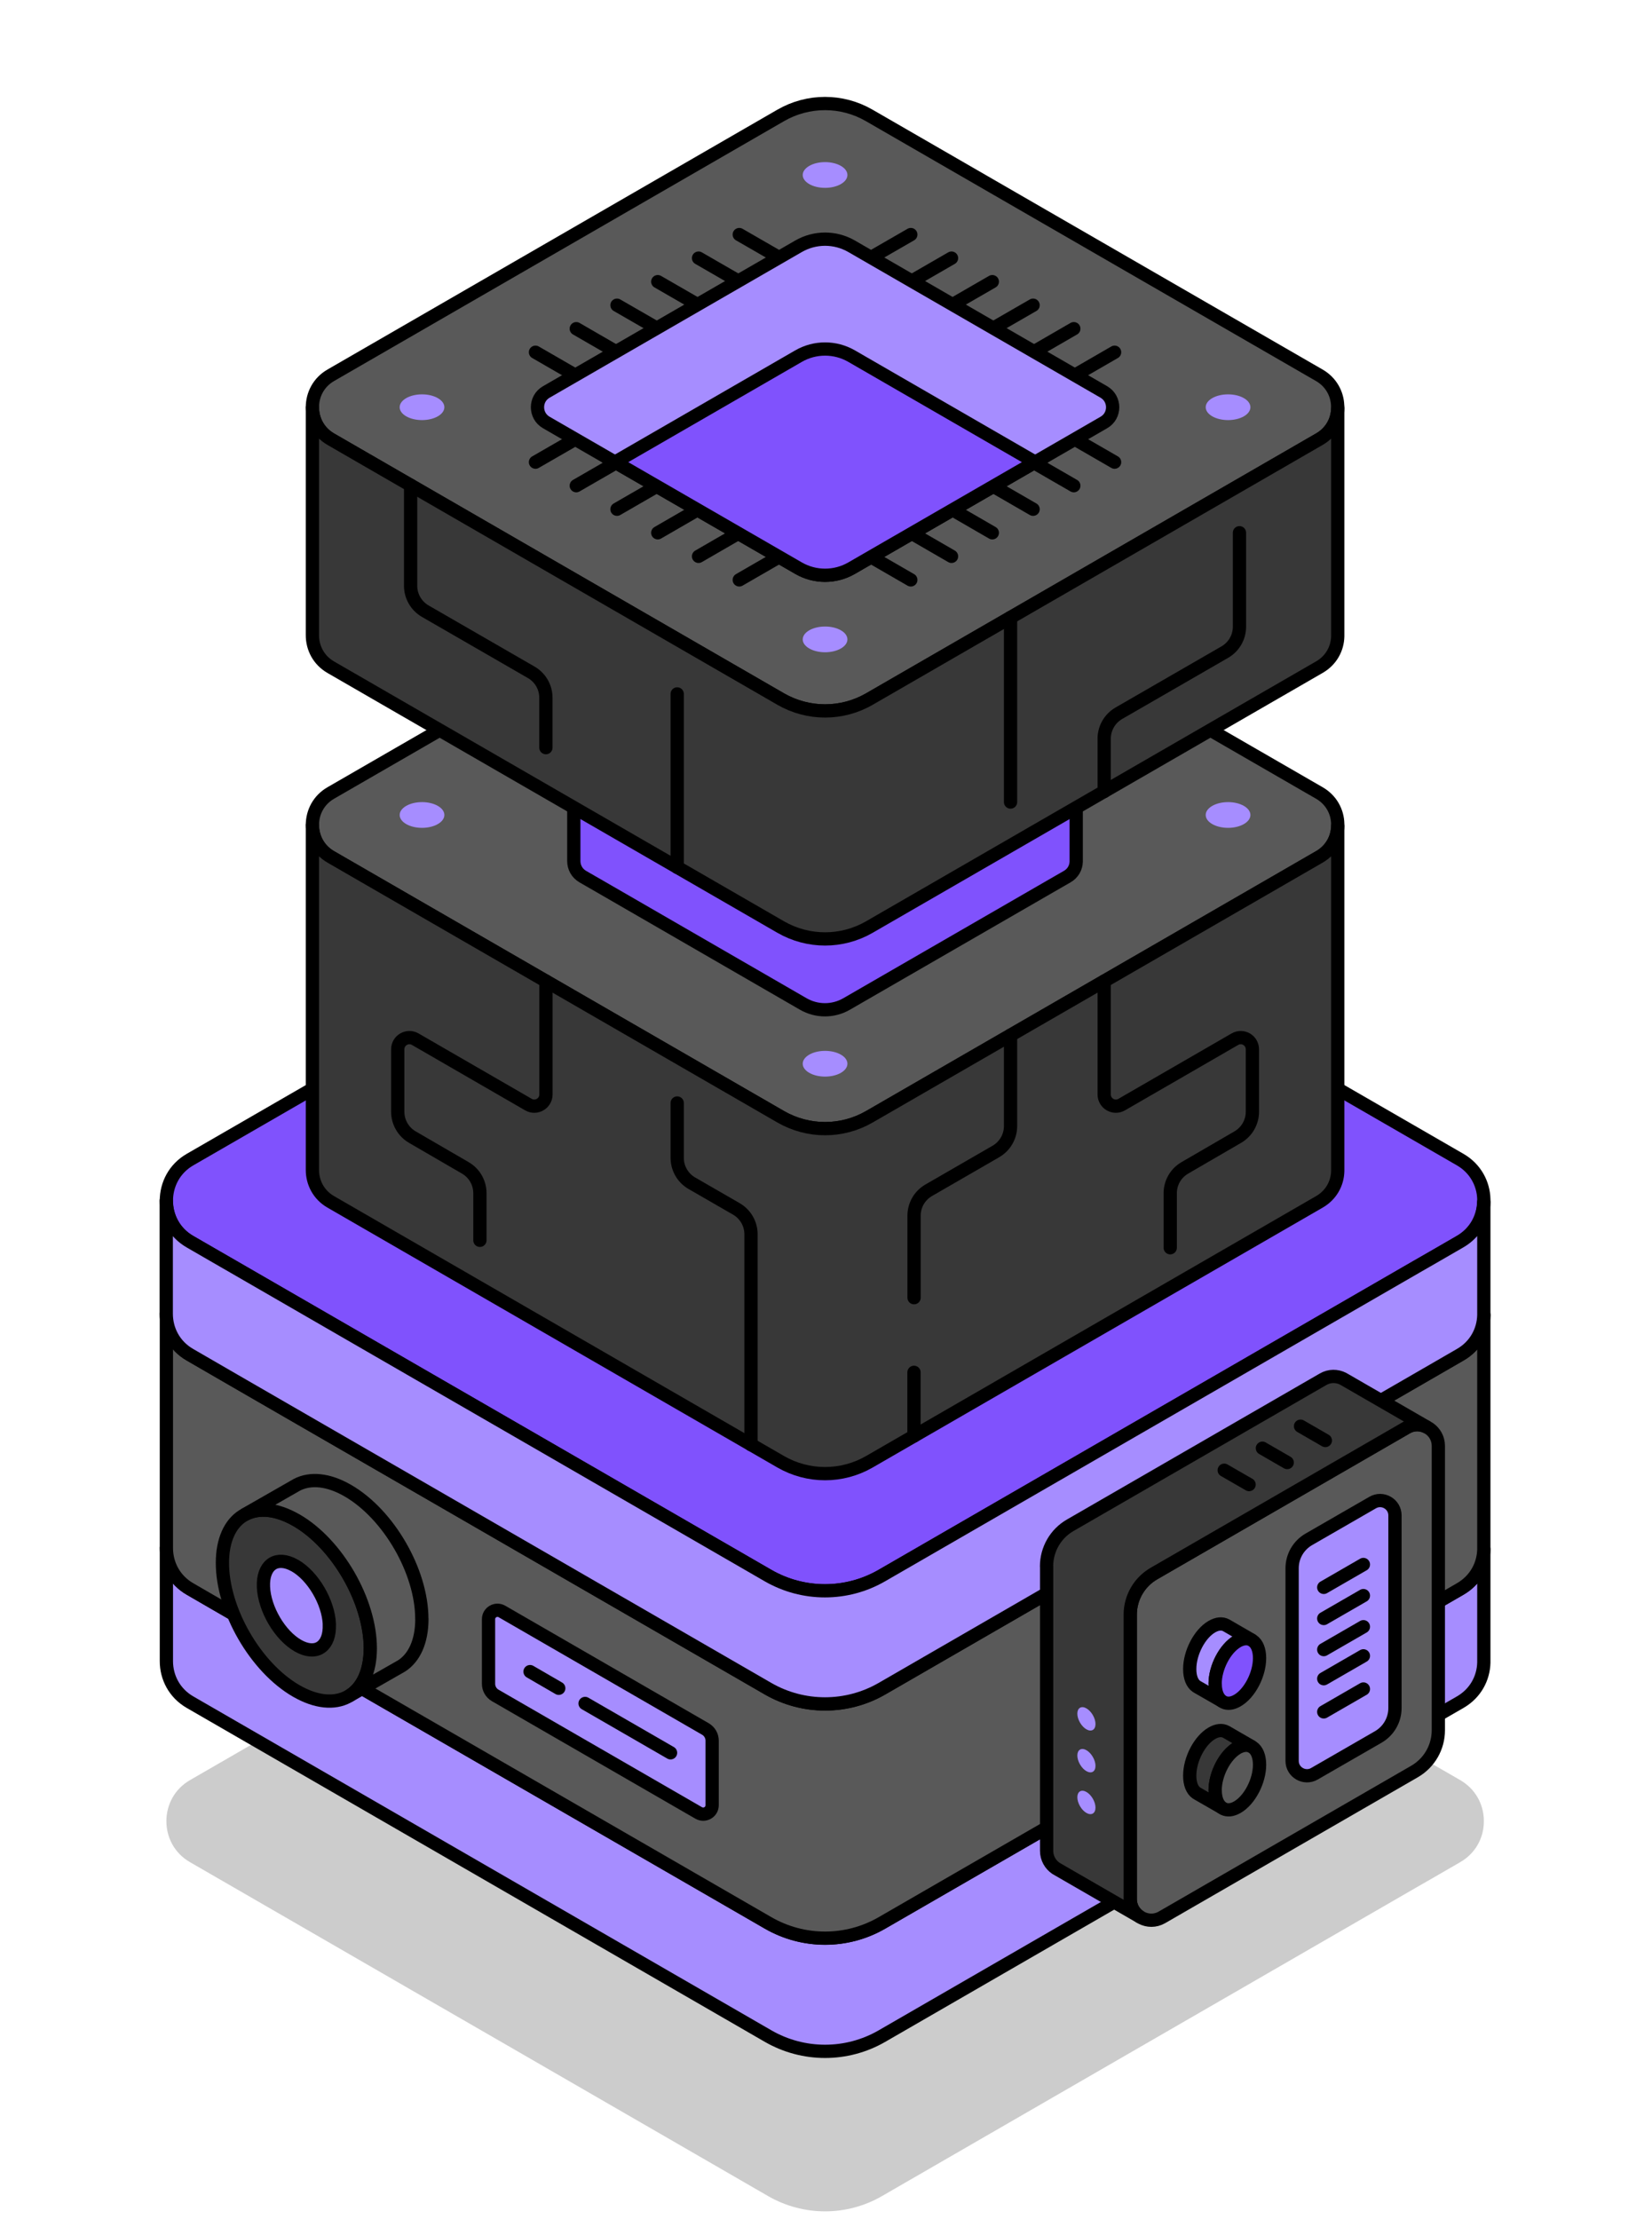
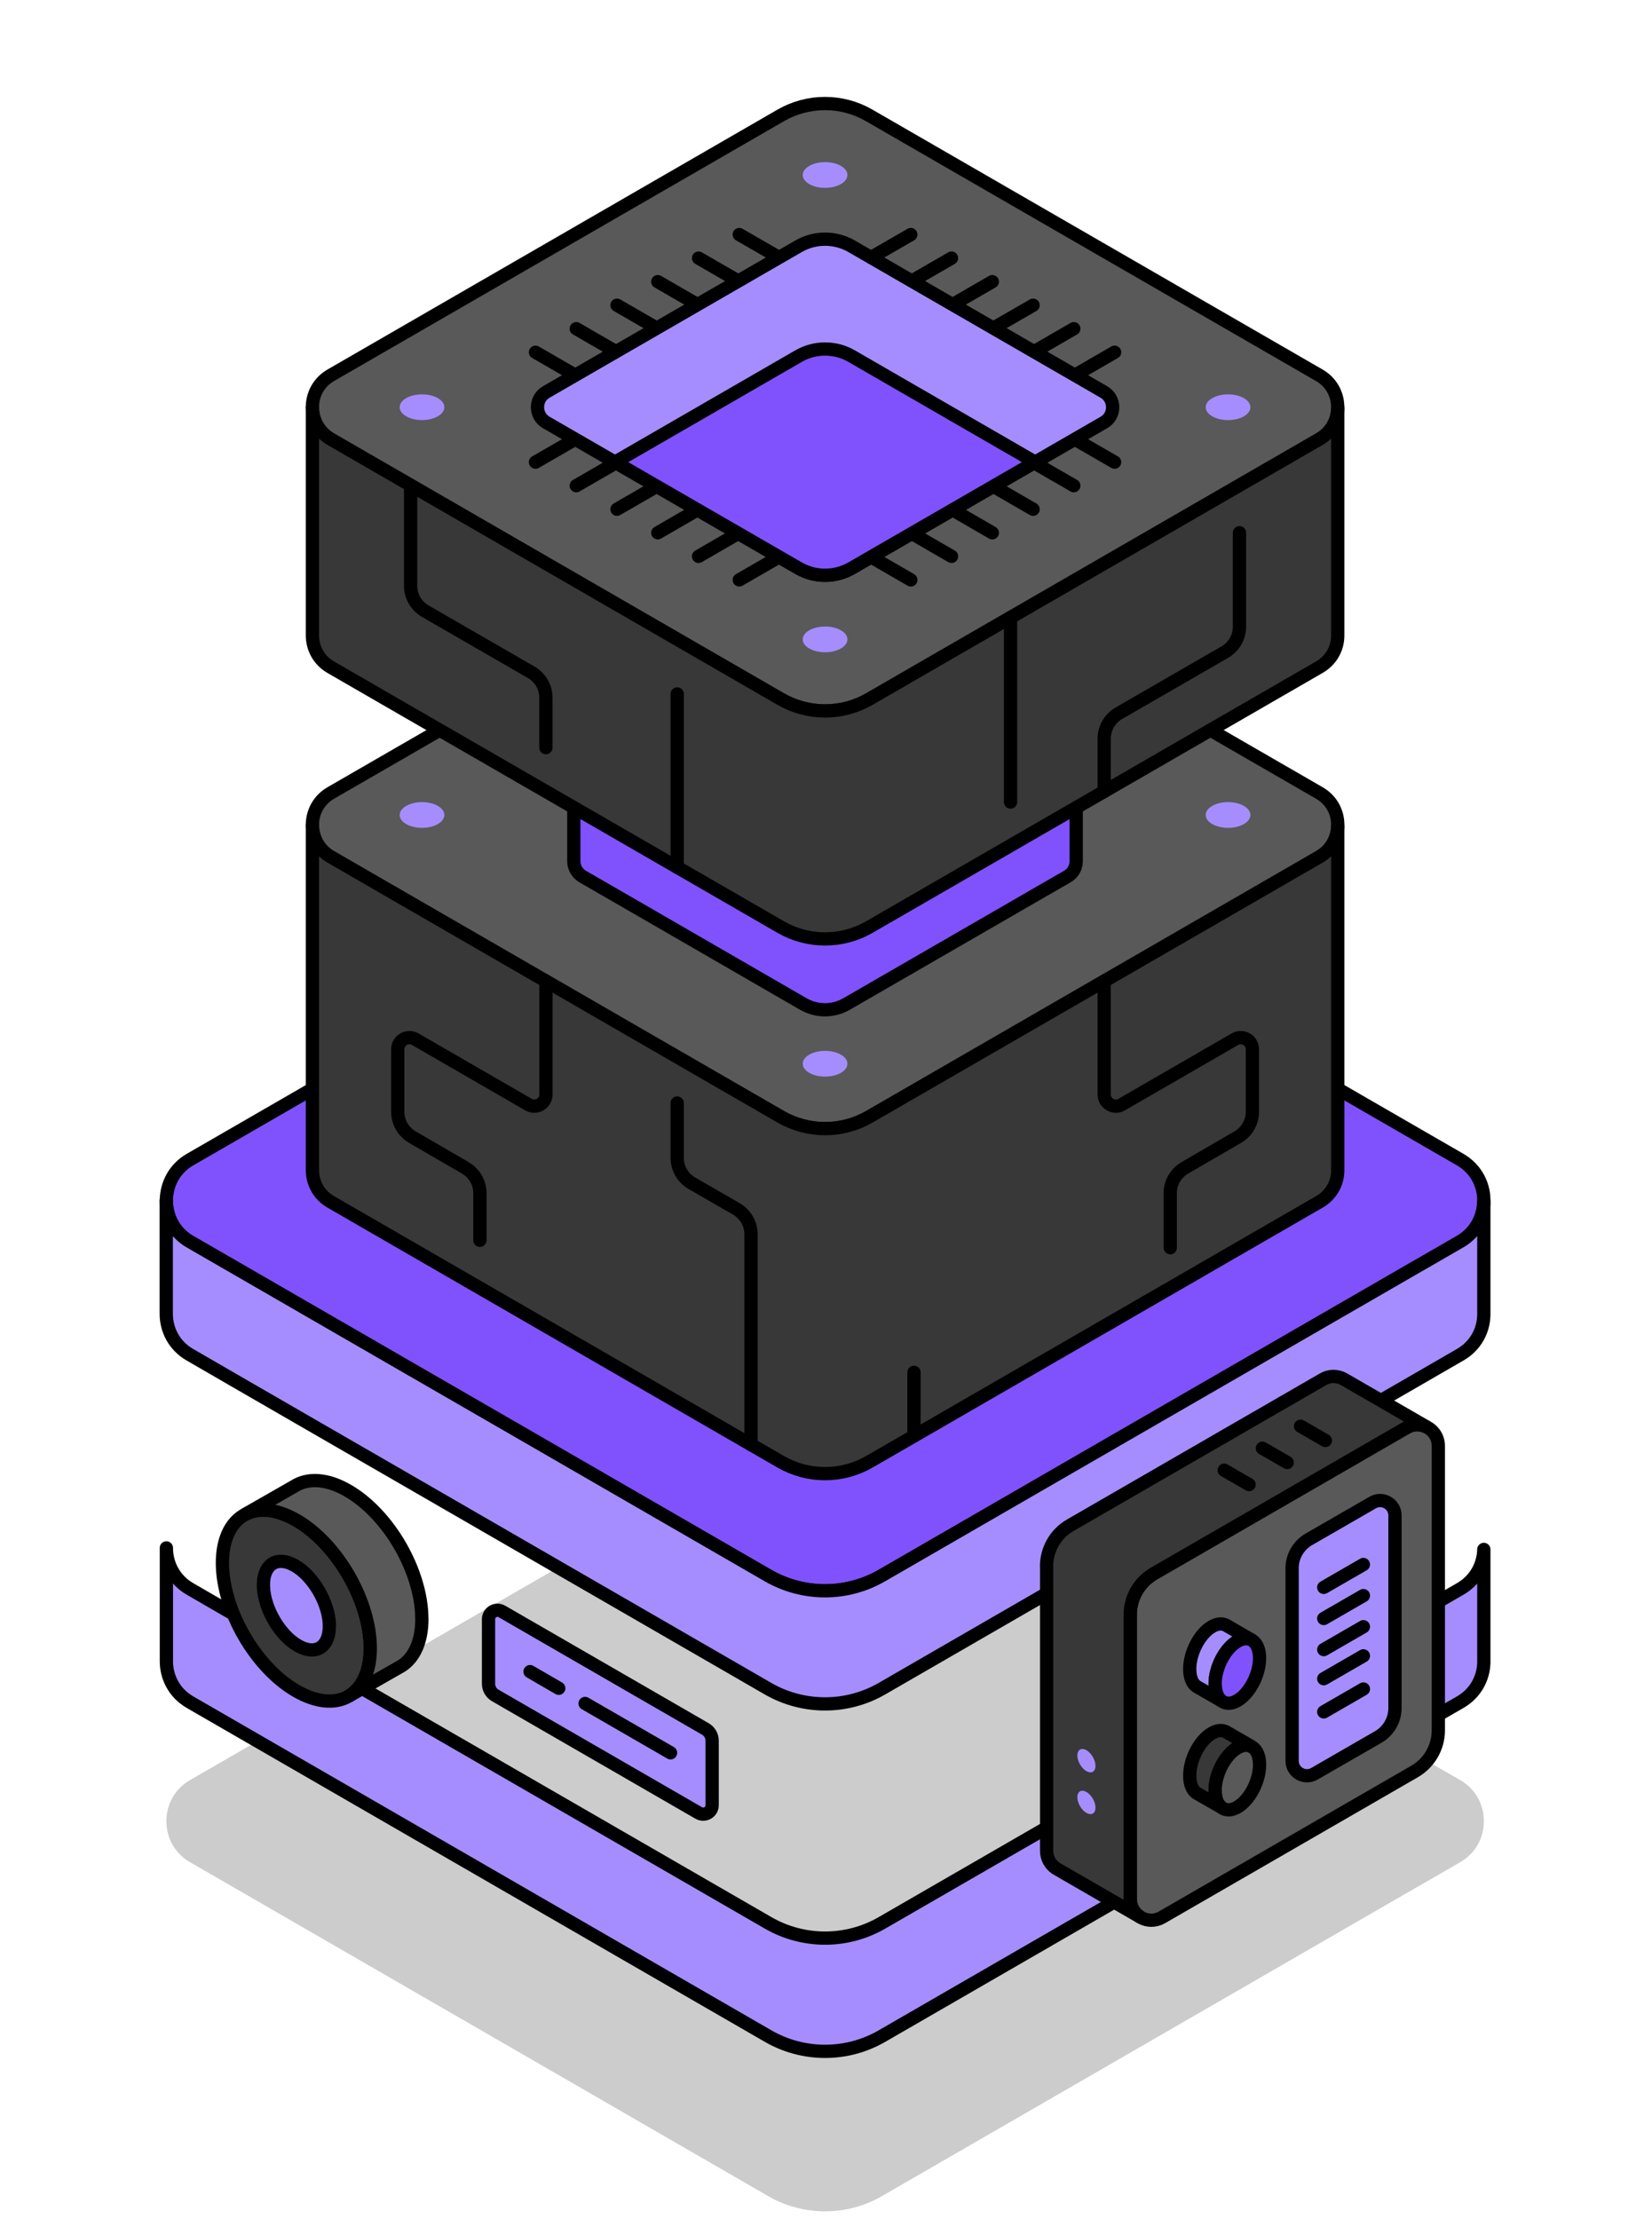
<svg xmlns="http://www.w3.org/2000/svg" id="Layer_1" viewBox="0 0 249.12 334.56">
  <defs>
    <style>.cls-1{filter:url(#outer-glow-12);}.cls-1,.cls-2,.cls-3,.cls-4,.cls-5,.cls-6,.cls-7,.cls-8,.cls-9,.cls-10,.cls-11,.cls-12,.cls-13,.cls-14,.cls-15,.cls-16,.cls-17{fill:#a68dff;}.cls-2{filter:url(#outer-glow-13);}.cls-3{filter:url(#outer-glow-11);}.cls-4{filter:url(#outer-glow-16);}.cls-5{filter:url(#outer-glow-10);}.cls-6{filter:url(#outer-glow-14);}.cls-7{filter:url(#outer-glow-15);}.cls-8{filter:url(#outer-glow-7);}.cls-9{filter:url(#outer-glow-8);}.cls-10{filter:url(#outer-glow-6);}.cls-18{fill:#595959;}.cls-18,.cls-11,.cls-12,.cls-13,.cls-14,.cls-15,.cls-16,.cls-17,.cls-19,.cls-20,.cls-21,.cls-22{stroke:#000;stroke-width:2px;}.cls-18,.cls-11,.cls-12,.cls-13,.cls-14,.cls-15,.cls-16,.cls-17,.cls-20,.cls-21,.cls-22{stroke-linecap:round;stroke-linejoin:round;}.cls-11{filter:url(#outer-glow-3);}.cls-12{filter:url(#outer-glow-4);}.cls-13{filter:url(#outer-glow-1);}.cls-14{filter:url(#outer-glow-2);}.cls-15{filter:url(#outer-glow-9);}.cls-16{filter:url(#outer-glow-5);}.cls-17{filter:url(#outer-glow-17);}.cls-19{stroke-miterlimit:10;}.cls-19,.cls-21{fill:#8052fd;}.cls-20{fill:#383838;}.cls-22{fill:none;}.cls-23{opacity:.2;}</style>
    <filter id="outer-glow-1" filterUnits="userSpaceOnUse">
      <feOffset dx="0" dy="0" />
      <feGaussianBlur result="blur" stdDeviation="8" />
      <feFlood flood-color="#a68dff" flood-opacity="1" />
      <feComposite in2="blur" operator="in" />
      <feComposite in="SourceGraphic" />
    </filter>
    <filter id="outer-glow-2" filterUnits="userSpaceOnUse">
      <feOffset dx="0" dy="0" />
      <feGaussianBlur result="blur-2" stdDeviation="8" />
      <feFlood flood-color="#a68dff" flood-opacity="1" />
      <feComposite in2="blur-2" operator="in" />
      <feComposite in="SourceGraphic" />
    </filter>
    <filter id="outer-glow-3" filterUnits="userSpaceOnUse">
      <feOffset dx="0" dy="0" />
      <feGaussianBlur result="blur-3" stdDeviation="8" />
      <feFlood flood-color="#a68dff" flood-opacity="1" />
      <feComposite in2="blur-3" operator="in" />
      <feComposite in="SourceGraphic" />
    </filter>
    <filter id="outer-glow-4" filterUnits="userSpaceOnUse">
      <feOffset dx="0" dy="0" />
      <feGaussianBlur result="blur-4" stdDeviation="8" />
      <feFlood flood-color="#a68dff" flood-opacity="1" />
      <feComposite in2="blur-4" operator="in" />
      <feComposite in="SourceGraphic" />
    </filter>
    <filter id="outer-glow-5" filterUnits="userSpaceOnUse">
      <feOffset dx="0" dy="0" />
      <feGaussianBlur result="blur-5" stdDeviation="8" />
      <feFlood flood-color="#a68dff" flood-opacity="1" />
      <feComposite in2="blur-5" operator="in" />
      <feComposite in="SourceGraphic" />
    </filter>
    <filter id="outer-glow-6" filterUnits="userSpaceOnUse">
      <feOffset dx="0" dy="0" />
      <feGaussianBlur result="blur-6" stdDeviation="8" />
      <feFlood flood-color="#a68dff" flood-opacity="1" />
      <feComposite in2="blur-6" operator="in" />
      <feComposite in="SourceGraphic" />
    </filter>
    <filter id="outer-glow-7" filterUnits="userSpaceOnUse">
      <feOffset dx="0" dy="0" />
      <feGaussianBlur result="blur-7" stdDeviation="8" />
      <feFlood flood-color="#a68dff" flood-opacity="1" />
      <feComposite in2="blur-7" operator="in" />
      <feComposite in="SourceGraphic" />
    </filter>
    <filter id="outer-glow-8" filterUnits="userSpaceOnUse">
      <feOffset dx="0" dy="0" />
      <feGaussianBlur result="blur-8" stdDeviation="8" />
      <feFlood flood-color="#a68dff" flood-opacity="1" />
      <feComposite in2="blur-8" operator="in" />
      <feComposite in="SourceGraphic" />
    </filter>
    <filter id="outer-glow-9" filterUnits="userSpaceOnUse">
      <feOffset dx="0" dy="0" />
      <feGaussianBlur result="blur-9" stdDeviation="8" />
      <feFlood flood-color="#a68dff" flood-opacity="1" />
      <feComposite in2="blur-9" operator="in" />
      <feComposite in="SourceGraphic" />
    </filter>
    <filter id="outer-glow-10" filterUnits="userSpaceOnUse">
      <feOffset dx="0" dy="0" />
      <feGaussianBlur result="blur-10" stdDeviation="8" />
      <feFlood flood-color="#a68dff" flood-opacity="1" />
      <feComposite in2="blur-10" operator="in" />
      <feComposite in="SourceGraphic" />
    </filter>
    <filter id="outer-glow-11" filterUnits="userSpaceOnUse">
      <feOffset dx="0" dy="0" />
      <feGaussianBlur result="blur-11" stdDeviation="8" />
      <feFlood flood-color="#a68dff" flood-opacity="1" />
      <feComposite in2="blur-11" operator="in" />
      <feComposite in="SourceGraphic" />
    </filter>
    <filter id="outer-glow-12" filterUnits="userSpaceOnUse">
      <feOffset dx="0" dy="0" />
      <feGaussianBlur result="blur-12" stdDeviation="8" />
      <feFlood flood-color="#a68dff" flood-opacity="1" />
      <feComposite in2="blur-12" operator="in" />
      <feComposite in="SourceGraphic" />
    </filter>
    <filter id="outer-glow-13" filterUnits="userSpaceOnUse">
      <feOffset dx="0" dy="0" />
      <feGaussianBlur result="blur-13" stdDeviation="8" />
      <feFlood flood-color="#a68dff" flood-opacity="1" />
      <feComposite in2="blur-13" operator="in" />
      <feComposite in="SourceGraphic" />
    </filter>
    <filter id="outer-glow-14" filterUnits="userSpaceOnUse">
      <feOffset dx="0" dy="0" />
      <feGaussianBlur result="blur-14" stdDeviation="8" />
      <feFlood flood-color="#a68dff" flood-opacity="1" />
      <feComposite in2="blur-14" operator="in" />
      <feComposite in="SourceGraphic" />
    </filter>
    <filter id="outer-glow-15" filterUnits="userSpaceOnUse">
      <feOffset dx="0" dy="0" />
      <feGaussianBlur result="blur-15" stdDeviation="8" />
      <feFlood flood-color="#a68dff" flood-opacity="1" />
      <feComposite in2="blur-15" operator="in" />
      <feComposite in="SourceGraphic" />
    </filter>
    <filter id="outer-glow-16" filterUnits="userSpaceOnUse">
      <feOffset dx="0" dy="0" />
      <feGaussianBlur result="blur-16" stdDeviation="8" />
      <feFlood flood-color="#a68dff" flood-opacity="1" />
      <feComposite in2="blur-16" operator="in" />
      <feComposite in="SourceGraphic" />
    </filter>
    <filter id="outer-glow-17" filterUnits="userSpaceOnUse">
      <feOffset dx="0" dy="0" />
      <feGaussianBlur result="blur-17" stdDeviation="8" />
      <feFlood flood-color="#a68dff" flood-opacity="1" />
      <feComposite in2="blur-17" operator="in" />
      <feComposite in="SourceGraphic" />
    </filter>
  </defs>
  <path class="cls-23" d="M223.76,274.3v.47c-.06,2.34-1.26,4.63-3.57,5.96l-4.05,2.34-2.56,1.47-28.02,16.18-14.78,8.53-37.79,21.82c-5.3,3.06-11.84,3.06-17.15,0l-37.78-21.82-14.78-8.53-28.02-16.18-2.55-1.47-4.05-2.34c-2.39-1.37-3.57-3.78-3.57-6.19s1.19-4.82,3.57-6.19l87.18-50.33c5.31-3.07,11.85-3.07,17.15,0l87.2,50.33c2.31,1.33,3.51,3.64,3.57,5.96Z" />
  <path class="cls-21" d="M223.76,180.76v.47c-.06,2.34-1.26,4.63-3.57,5.96l-4.05,2.34-2.56,1.47-28.02,16.18-14.78,8.53-37.79,21.82c-5.3,3.06-11.84,3.06-17.15,0l-37.78-21.82-14.78-8.53-28.02-16.18-2.55-1.47-4.05-2.34c-2.39-1.37-3.57-3.78-3.57-6.19s1.19-4.82,3.57-6.19l87.18-50.33c5.31-3.07,11.85-3.07,17.15,0l87.2,50.33c2.31,1.33,3.51,3.64,3.57,5.96Z" />
  <path class="cls-13" d="M223.76,233.58v17.07c-.06,2.34-1.26,4.63-3.57,5.96l-6.61,3.81-80.59,46.53c-5.3,3.06-11.84,3.06-17.15,0l-80.58-46.53-6.6-3.81c-2.39-1.38-3.57-3.78-3.57-6.19v-17.07c0,2.42,1.19,4.82,3.57,6.19l4.04,2.34,2.56,1.48,80.58,46.52c5.31,3.06,11.85,3.06,17.15,0l80.59-46.52,2.56-1.48,4.05-2.34c2.31-1.33,3.51-3.61,3.57-5.96Z" />
-   <path class="cls-18" d="M223.76,198.28v35.31c-.06,2.35-1.26,4.63-3.57,5.96l-4.05,2.34-2.56,1.48-80.59,46.52c-5.3,3.06-11.84,3.06-17.15,0l-80.58-46.52-2.56-1.48-4.04-2.34c-2.39-1.37-3.57-3.77-3.57-6.19v-35.31c0,2.42,1.19,4.82,3.57,6.19l6.6,3.82,13.25,7.65,14.78,8.53,52.56,30.35c5.31,3.05,11.85,3.05,17.15,0l52.57-30.36,14.78-8.52,13.25-7.65,6.61-3.82c2.31-1.32,3.51-3.61,3.57-5.96Z" />
  <path class="cls-14" d="M223.76,181.22v17.05c-.06,2.35-1.26,4.64-3.57,5.96l-6.61,3.82-13.25,7.65-14.78,8.52-52.57,30.36c-5.3,3.05-11.84,3.05-17.15,0l-52.56-30.35-14.78-8.53-13.25-7.65-6.6-3.82c-2.39-1.37-3.57-3.77-3.57-6.19v-17.05c0,2.41,1.19,4.82,3.57,6.19l4.05,2.34,2.55,1.47,28.02,16.18,14.78,8.53,37.78,21.82c5.31,3.06,11.85,3.06,17.15,0l37.79-21.82,14.78-8.53,28.02-16.18,2.56-1.47,4.05-2.34c2.31-1.33,3.51-3.62,3.57-5.96Z" />
  <g>
    <path class="cls-20" d="M55.84,248.49v.06c-.02,3.42-1.19,5.85-3.09,7.05l-.33,.19c-2,1.07-4.72,.86-7.73-.87-6.16-3.55-11.15-12.2-11.15-19.31,0-3.43,1.16-5.88,3.06-7.09l.41-.23c1.99-1.04,4.67-.83,7.63,.86,.02,0,.04,.02,.06,.03,6.16,3.55,11.15,12.2,11.15,19.32Z" />
    <path class="cls-11" d="M49.66,244.87v.03c.06,1.61-.4,2.77-1.2,3.37l-.14,.1c-.85,.54-2.03,.49-3.37-.27-2.74-1.56-5.08-5.53-5.22-8.87-.07-1.61,.39-2.78,1.19-3.39l.17-.12c.84-.52,2.01-.47,3.33,.27,0,0,.02,0,.03,.01,2.74,1.56,5.08,5.53,5.22,8.87Z" />
    <path class="cls-18" d="M63.62,244.04c0,3.44-1.17,5.9-3.08,7.11l-7.79,4.45c1.9-1.2,3.08-3.63,3.09-7.05v-.06c0-7.11-4.99-15.76-11.15-19.32-.02-.01-.04-.02-.06-.03-2.96-1.69-5.64-1.9-7.63-.86l7.78-4.45c2-1.04,4.71-.83,7.68,.89,6.16,3.56,11.15,12.2,11.15,19.32Z" />
  </g>
  <g>
    <path class="cls-18" d="M170.44,243.41v42.88c0,1.15,.59,2.1,1.43,2.66l.29,.17c.91,.47,2.04,.51,3.05-.07l38.11-22c2.21-1.28,3.58-3.64,3.58-6.21v-42.87c0-1.12-.56-2.05-1.36-2.61l-.47-.27c-.89-.42-1.97-.45-2.94,.12l-7.84,4.53-30.27,17.48c-2.22,1.28-3.58,3.64-3.58,6.2Z" />
    <path class="cls-12" d="M198.21,267.4l9.63-5.55c1.56-.9,2.52-2.56,2.52-4.36v-29.04c0-1.72-1.87-2.8-3.36-1.94l-9.63,5.55c-1.56,.9-2.52,2.56-2.52,4.36v29.04c0,1.72,1.87,2.8,3.36,1.94Z" />
    <g>
      <line class="cls-22" x1="205.6" y1="235.85" x2="199.62" y2="239.3" />
      <line class="cls-22" x1="205.6" y1="240.54" x2="199.62" y2="243.99" />
      <line class="cls-22" x1="205.6" y1="245.23" x2="199.62" y2="248.68" />
      <line class="cls-22" x1="205.6" y1="249.62" x2="199.62" y2="253.07" />
      <line class="cls-22" x1="205.6" y1="254.62" x2="199.62" y2="258.07" />
    </g>
    <g>
      <path class="cls-16" d="M179.41,251.62c0,1.26,.38,2.17,1.02,2.61h0l.27,.16,3.57,2.05c-.45-.32-.78-.87-.93-1.61-.07-.31-.1-.65-.1-1.02,0-2.46,1.5-5.31,3.34-6.39,.11-.07,.22-.12,.33-.17,.65-.29,1.25-.31,1.74-.07l-3.72-2.15-.06-.03c-.57-.3-1.31-.25-2.12,.22-1.84,1.06-3.34,3.92-3.34,6.39Z" />
      <path class="cls-21" d="M183.25,253.82c0,.36,.03,.71,.1,1.02,.15,.74,.47,1.29,.93,1.61,.02,.02,.04,.04,.07,.05l.17,.1c.57,.28,1.29,.22,2.08-.24,1.85-1.07,3.34-3.93,3.34-6.39,0-1.26-.39-2.18-1.03-2.62,0,0-.02-.02-.04-.03l-.22-.12c-.48-.24-1.08-.22-1.74,.07-.11,.05-.22,.1-.33,.17-1.84,1.07-3.34,3.93-3.34,6.39Z" />
    </g>
    <g>
      <path class="cls-20" d="M179.41,267.69c0,1.26,.38,2.17,1.02,2.61h0l.27,.16,3.57,2.05c-.45-.32-.78-.87-.93-1.61-.07-.31-.1-.65-.1-1.02,0-2.46,1.5-5.31,3.34-6.39,.11-.07,.22-.12,.33-.17,.65-.29,1.25-.31,1.74-.07l-3.72-2.15-.06-.03c-.57-.3-1.31-.25-2.12,.22-1.84,1.06-3.34,3.92-3.34,6.39Z" />
      <path class="cls-18" d="M183.25,269.89c0,.36,.03,.71,.1,1.02,.15,.74,.47,1.29,.93,1.61,.02,.02,.04,.04,.07,.05l.17,.1c.57,.28,1.29,.22,2.08-.24,1.85-1.07,3.34-3.93,3.34-6.39,0-1.26-.39-2.18-1.03-2.62,0,0-.02-.02-.04-.03l-.22-.12c-.48-.24-1.08-.22-1.74,.07-.11,.05-.22,.1-.33,.17-1.84,1.07-3.34,3.93-3.34,6.39Z" />
    </g>
    <path class="cls-20" d="M157.83,236.14v42.87c0,1.13,.57,2.07,1.38,2.63l.41,.24,12.25,7.07c-.84-.56-1.43-1.5-1.43-2.66v-42.88c0-2.55,1.36-4.92,3.58-6.2l30.27-17.48,7.84-4.53c.97-.56,2.05-.54,2.94-.12l-12.18-7.03-.37-.21c-.9-.45-2.01-.49-3.01,.09l-38.11,22c-2.22,1.27-3.58,3.64-3.58,6.2Z" />
    <g>
      <line class="cls-22" x1="196.12" y1="215" x2="199.86" y2="217.16" />
      <line class="cls-22" x1="190.37" y1="218.32" x2="194.11" y2="220.48" />
      <line class="cls-22" x1="184.61" y1="221.64" x2="188.36" y2="223.8" />
    </g>
-     <ellipse class="cls-10" cx="163.83" cy="259.12" rx="1.12" ry="1.93" transform="translate(-107.61 116.63) rotate(-30)" />
    <ellipse class="cls-8" cx="163.83" cy="265.42" rx="1.12" ry="1.93" transform="translate(-110.76 117.48) rotate(-30)" />
    <ellipse class="cls-9" cx="163.83" cy="271.72" rx="1.12" ry="1.93" transform="translate(-113.91 118.32) rotate(-30)" />
  </g>
  <g>
    <g>
      <path class="cls-18" d="M201.73,124.18v.36c-.04,1.82-.98,3.61-2.78,4.64l-5.14,2.97-62.72,36.21c-4.13,2.38-9.21,2.38-13.35,0l-62.71-36.21-5.14-2.97c-1.86-1.07-2.78-2.94-2.78-4.82s.92-3.75,2.78-4.82l67.85-39.17c4.14-2.39,9.22-2.39,13.35,0l67.86,39.17c1.8,1.03,2.74,2.83,2.78,4.64Z" />
      <path class="cls-20" d="M201.73,124.54v52.01c-.04,1.82-.98,3.61-2.78,4.64l-67.86,39.18c-4.13,2.38-9.21,2.38-13.35,0l-67.85-39.18c-1.86-1.07-2.78-2.94-2.78-4.82v-52.01c0,1.88,.92,3.75,2.78,4.82l5.14,2.97,62.71,36.21c4.14,2.38,9.22,2.38,13.35,0l62.72-36.21,5.14-2.97c1.8-1.03,2.74-2.82,2.78-4.64Z" />
      <path class="cls-22" d="M166.51,147.91v17.08c0,1.36,1.47,2.21,2.64,1.53l17.07-9.86c1.18-.68,2.64,.17,2.64,1.53v9.41c0,1.57-.84,3.03-2.2,3.82l-7.99,4.64c-1.36,.79-2.2,2.24-2.2,3.82v8.22" />
      <path class="cls-22" d="M82.33,147.91v17.08c0,1.36-1.47,2.21-2.64,1.53l-17.07-9.86c-1.18-.68-2.64,.17-2.64,1.53v9.41c0,1.57,.84,3.03,2.2,3.82l7.99,4.64c1.36,.79,2.2,2.24,2.2,3.82v7.1" />
      <line class="cls-22" x1="137.83" y1="206.88" x2="137.83" y2="216.48" />
-       <path class="cls-22" d="M152.39,156.06v13.7c0,1.57-.84,3.03-2.2,3.82l-10.15,5.86c-1.36,.79-2.2,2.24-2.2,3.82v12.37" />
      <path class="cls-22" d="M102.12,166.28v8.27c0,1.57,.84,3.03,2.2,3.82l6.73,3.88c1.36,.79,2.2,2.24,2.2,3.82v31.72" />
    </g>
    <g>
      <path class="cls-18" d="M162.29,98.39v.17c-.02,.9-.48,1.77-1.37,2.27l-2.52,1.46-20.52,11.84-10.21,5.89c-2.02,1.17-4.51,1.17-6.54,0l-10.2-5.89-20.51-11.84-2.52-1.46c-.92-.52-1.37-1.44-1.37-2.36s.45-1.84,1.37-2.36l33.23-19.18c2.03-1.18,4.52-1.18,6.54,0l33.24,19.18c.88,.5,1.34,1.39,1.37,2.27Z" />
      <path class="cls-21" d="M162.29,98.57v31.32c-.02,.89-.48,1.77-1.37,2.27l-2.52,1.45-30.73,17.74c-2.02,1.17-4.51,1.17-6.54,0l-30.71-17.74-2.52-1.45c-.92-.53-1.37-1.44-1.37-2.36v-31.32c0,.92,.45,1.84,1.37,2.36l2.52,1.46,20.51,11.84,10.2,5.89c2.03,1.17,4.52,1.17,6.54,0l10.21-5.89,20.52-11.84,2.52-1.46c.88-.5,1.34-1.37,1.37-2.27Z" />
    </g>
    <g>
      <path class="cls-18" d="M201.73,61.21v.36c-.04,1.82-.98,3.61-2.78,4.64l-5.14,2.97-62.72,36.21c-4.13,2.38-9.21,2.38-13.35,0l-62.71-36.21-5.14-2.97c-1.86-1.07-2.78-2.94-2.78-4.82s.92-3.75,2.78-4.82L117.73,17.4c4.14-2.39,9.22-2.39,13.35,0l67.86,39.17c1.8,1.03,2.74,2.83,2.78,4.64Z" />
      <g>
        <g>
          <g>
            <g>
              <line class="cls-22" x1="80.75" y1="69.67" x2="88.94" y2="64.95" />
              <line class="cls-22" x1="111.48" y1="87.42" x2="119.67" y2="82.69" />
              <line class="cls-22" x1="105.34" y1="83.87" x2="113.52" y2="79.14" />
              <line class="cls-22" x1="99.19" y1="80.32" x2="107.37" y2="75.59" />
              <line class="cls-22" x1="93.04" y1="76.77" x2="101.23" y2="72.04" />
              <line class="cls-22" x1="86.9" y1="73.22" x2="95.08" y2="68.5" />
            </g>
            <g>
              <line class="cls-22" x1="168.08" y1="69.67" x2="159.9" y2="64.95" />
              <line class="cls-22" x1="137.35" y1="87.42" x2="129.16" y2="82.69" />
              <line class="cls-22" x1="143.49" y1="83.87" x2="135.31" y2="79.14" />
              <line class="cls-22" x1="149.64" y1="80.32" x2="141.46" y2="75.59" />
              <line class="cls-22" x1="155.79" y1="76.77" x2="147.6" y2="72.04" />
              <line class="cls-22" x1="161.93" y1="73.22" x2="153.75" y2="68.5" />
            </g>
          </g>
          <g>
            <g>
              <line class="cls-22" x1="80.75" y1="53.1" x2="88.94" y2="57.83" />
              <line class="cls-22" x1="111.48" y1="35.36" x2="119.67" y2="40.08" />
              <line class="cls-22" x1="105.34" y1="38.91" x2="113.52" y2="43.63" />
              <line class="cls-22" x1="99.19" y1="42.46" x2="107.37" y2="47.18" />
              <line class="cls-22" x1="93.04" y1="46.01" x2="101.23" y2="50.73" />
              <line class="cls-22" x1="86.9" y1="49.55" x2="95.08" y2="54.28" />
            </g>
            <g>
              <line class="cls-22" x1="168.08" y1="53.1" x2="159.9" y2="57.83" />
              <line class="cls-22" x1="137.35" y1="35.36" x2="129.16" y2="40.08" />
              <line class="cls-22" x1="143.49" y1="38.91" x2="135.31" y2="43.63" />
              <line class="cls-22" x1="149.64" y1="42.46" x2="141.46" y2="47.18" />
              <line class="cls-22" x1="155.79" y1="46.01" x2="147.6" y2="50.73" />
              <line class="cls-22" x1="161.93" y1="49.55" x2="153.75" y2="54.28" />
            </g>
          </g>
        </g>
        <path class="cls-15" d="M166.46,63.69l-10.36,5.98-27.69,15.99c-2.47,1.42-5.51,1.42-7.98,0l-27.69-15.99-10.36-5.98c-1.77-1.02-1.77-3.58,0-4.6l38.05-21.97c2.47-1.42,5.51-1.42,7.98,0l38.05,21.97c1.77,1.03,1.77,3.59,0,4.6Z" />
        <path class="cls-19" d="M156.1,69.67l-27.69,15.99c-2.47,1.42-5.51,1.42-7.98,0l-27.69-15.99,27.69-15.99c2.47-1.42,5.51-1.42,7.98,0l27.69,15.99Z" />
      </g>
      <path class="cls-20" d="M201.73,61.56v34.38c-.04,1.82-.98,3.61-2.78,4.64l-67.86,39.18c-4.13,2.38-9.21,2.38-13.35,0L49.89,100.59c-1.86-1.07-2.78-2.94-2.78-4.82V61.39c0,1.88,.92,3.75,2.78,4.82l5.14,2.97,62.71,36.21c4.14,2.38,9.22,2.38,13.35,0l62.72-36.21,5.14-2.97c1.8-1.03,2.74-2.82,2.78-4.64Z" />
      <path class="cls-22" d="M61.92,73.15v15.16c0,1.57,.84,3.03,2.2,3.82l16,9.23c1.36,.79,2.2,2.24,2.2,3.82v7.53" />
      <path class="cls-22" d="M166.51,119.32v-7.97c0-1.57,.84-3.03,2.2-3.82l16-9.23c1.36-.79,2.2-2.24,2.2-3.82v-14.17" />
      <line class="cls-22" x1="102.12" y1="104.61" x2="102.12" y2="130.75" />
      <line class="cls-22" x1="152.39" y1="93.09" x2="152.39" y2="120.91" />
    </g>
    <g>
      <ellipse class="cls-5" cx="124.42" cy="26.38" rx="3.37" ry="1.94" />
      <ellipse class="cls-3" cx="124.42" cy="96.39" rx="3.37" ry="1.94" />
    </g>
    <ellipse class="cls-1" cx="124.42" cy="160.36" rx="3.37" ry="1.94" />
    <g>
      <ellipse class="cls-2" cx="185.19" cy="61.39" rx="3.37" ry="1.94" />
      <ellipse class="cls-6" cx="63.64" cy="61.39" rx="3.37" ry="1.94" />
    </g>
    <g>
      <ellipse class="cls-7" cx="185.19" cy="122.86" rx="3.37" ry="1.94" />
      <ellipse class="cls-4" cx="63.64" cy="122.86" rx="3.37" ry="1.94" />
    </g>
  </g>
  <path class="cls-17" d="M105.37,273.31l-30.69-17.72c-.62-.36-1.01-1.03-1.01-1.75v-9.74c0-1.04,1.12-1.68,2.02-1.17l30.69,17.72c.62,.36,1.01,1.03,1.01,1.75v9.74c0,1.04-1.12,1.68-2.02,1.17Z" />
  <g>
    <line class="cls-22" x1="88.23" y1="256.8" x2="101.12" y2="264.24" />
    <line class="cls-22" x1="79.93" y1="252" x2="84.26" y2="254.51" />
  </g>
</svg>